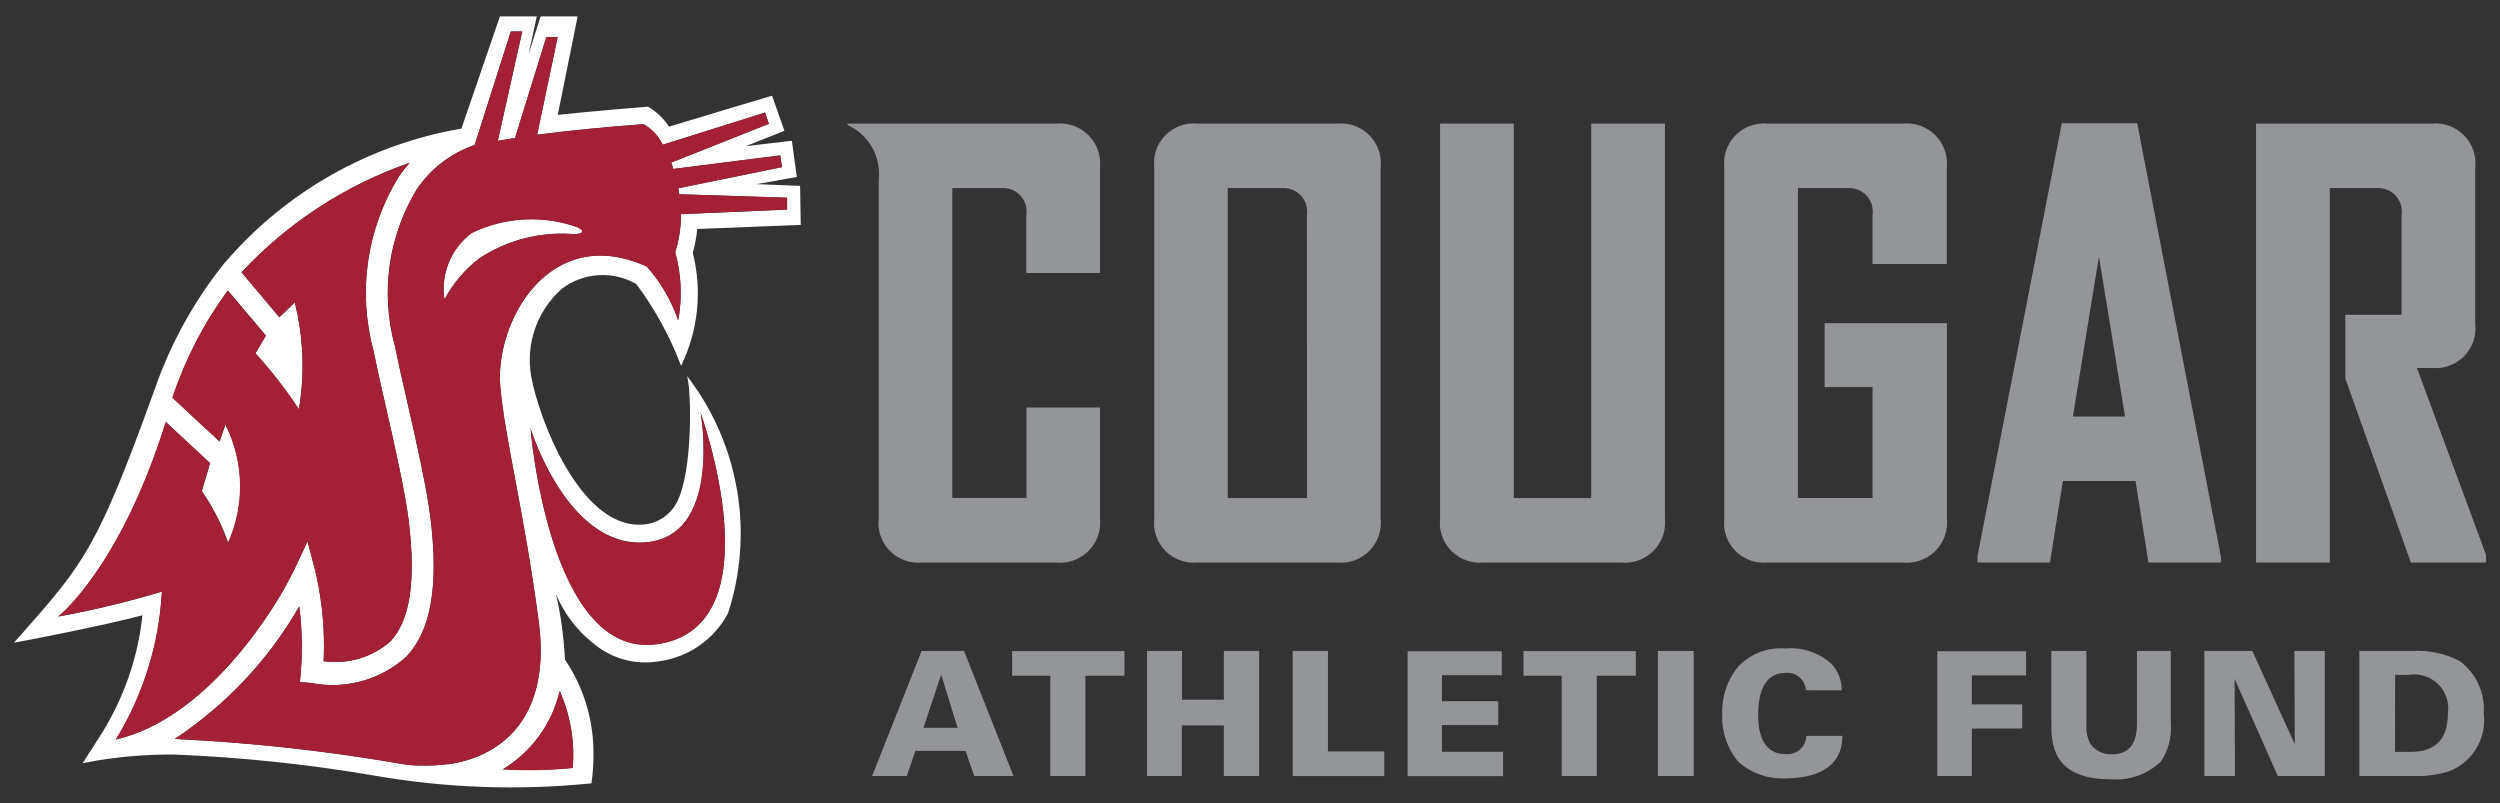
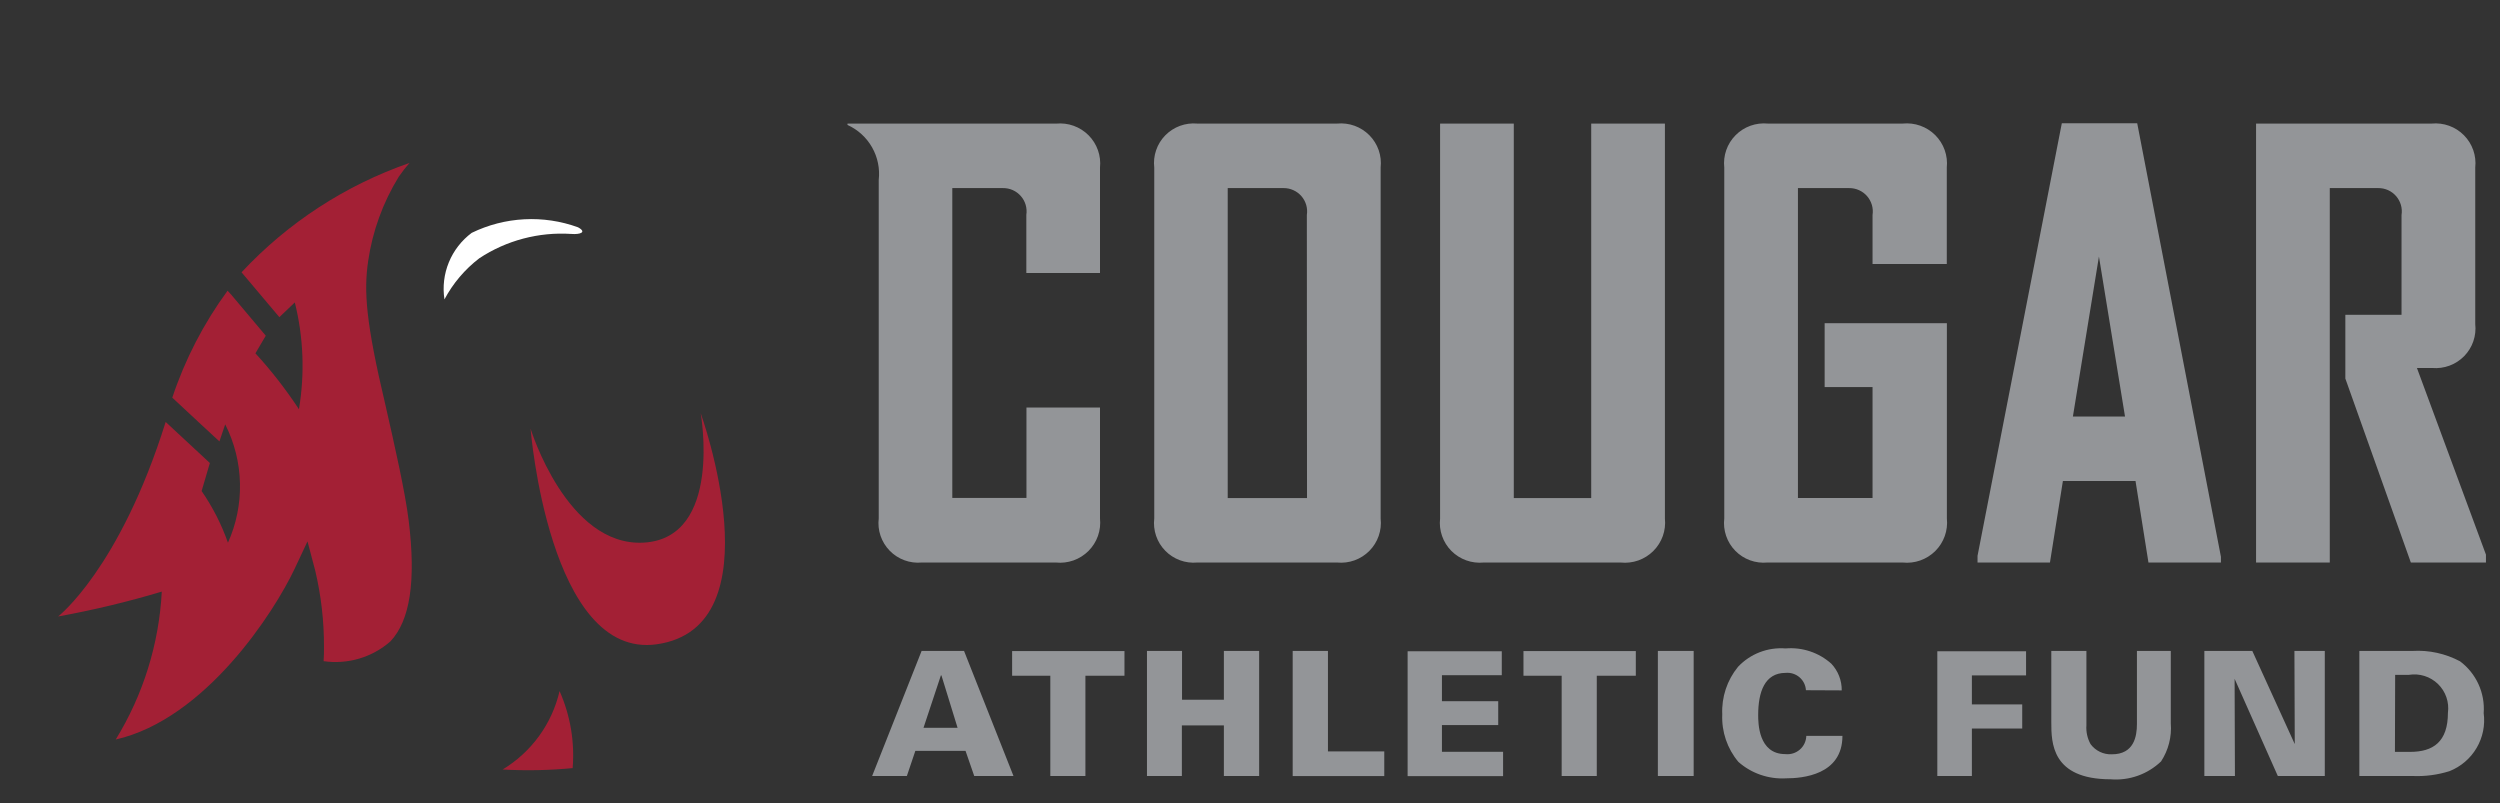
<svg xmlns="http://www.w3.org/2000/svg" width="165" height="53" viewBox="0 0 165 53" fill="none">
  <rect x="0" y="0" width="165" height="53" fill="#333333" stroke="none" />
-   <path d="M45.355 24.813L45.412 25.136C45.635 26.381 45.713 31.893 44.43 33.542C44.188 33.864 43.877 34.129 43.519 34.317C43.162 34.504 42.767 34.61 42.364 34.626C38.214 34.849 35.522 27.446 35.063 24.865C34.873 23.808 34.958 22.72 35.309 21.706C35.66 20.691 36.266 19.782 37.069 19.067C37.767 18.534 38.608 18.219 39.486 18.162C40.363 18.105 41.238 18.309 41.999 18.747C43.229 20.401 44.223 22.217 44.952 24.143C46.084 21.825 46.356 19.181 45.722 16.681C45.869 16.169 45.968 15.645 46.018 15.114L52.848 14.843L52.807 12.267L49.931 12.153L52.59 11.681L52.264 9.29L49.216 9.648L51.772 8.636L50.956 6.318L50.874 6.342C50.817 6.358 45.316 7.996 44.155 8.36C43.803 7.818 43.328 7.367 42.769 7.042H42.725C42.682 7.042 38.538 7.386 36.811 7.584L38.124 1.084H35.677L34.883 3.593L35.427 1.084H32.996L32.974 1.144L30.454 8.487C24.409 9.521 18.913 12.621 14.912 17.256L14.822 17.354C12.809 19.859 11.246 22.692 10.199 25.727C6.417 36.183 5.566 37.148 1.463 41.809L0.919 42.417L1.191 42.368C1.251 42.368 6.901 41.283 9.4 40.608C9.112 43.321 8.224 45.937 6.798 48.266L5.455 50.375L5.669 50.326C7.593 49.958 9.549 49.782 11.507 49.8C15.925 49.978 20.326 50.441 24.684 51.186C29.402 52.009 34.21 52.184 38.975 51.706H39.041V51.641C39.126 51.067 39.167 50.487 39.166 49.906C39.215 47.637 38.558 45.409 37.284 43.528C37.217 42.083 37.023 40.645 36.705 39.233C37.233 40.497 38.075 41.606 39.152 42.455C39.739 42.955 40.428 43.321 41.172 43.527C41.915 43.734 42.695 43.776 43.457 43.65C44.421 43.527 45.342 43.174 46.141 42.622C46.941 42.069 47.595 41.333 48.049 40.475C48.89 37.894 49.101 35.149 48.665 32.47C48.228 29.791 47.157 27.254 45.539 25.071L45.355 24.813ZM7.652 48.808C9.465 45.857 10.51 42.502 10.691 39.046C8.445 39.722 6.163 40.273 3.856 40.695C3.856 40.695 7.915 37.552 10.953 27.856L13.87 30.567L13.326 32.416C14.055 33.472 14.639 34.619 15.064 35.828C15.618 34.594 15.889 33.252 15.857 31.901C15.826 30.55 15.493 29.222 14.882 28.016L14.501 29.141L13.356 28.083L11.39 26.253C12.228 23.721 13.457 21.335 15.034 19.181L15.306 19.48L17.555 22.151L16.858 23.319C17.913 24.473 18.872 25.71 19.727 27.018C20.121 24.674 20.029 22.274 19.455 19.968L18.436 20.941L15.942 17.972C18.991 14.697 22.797 12.217 27.028 10.746C26.775 11.034 26.539 11.336 26.321 11.651C25.271 13.355 24.582 15.255 24.296 17.234C24.009 19.213 24.131 21.229 24.654 23.159C24.834 24.073 25.127 25.369 25.44 26.738C26.049 29.415 26.74 32.452 26.973 34.358C27.463 38.341 27.069 40.95 25.769 42.33C25.172 42.853 24.469 43.241 23.708 43.467C22.946 43.693 22.145 43.751 21.358 43.637C21.358 43.314 21.383 42.994 21.383 42.685C21.388 40.992 21.194 39.305 20.804 37.658L20.295 35.73L19.45 37.53C18.115 40.367 13.576 47.452 7.652 48.808ZM29.6 50.435H29.546C28.945 50.512 28.34 50.542 27.735 50.524H27.463C27.191 50.506 26.919 50.479 26.647 50.443C21.648 49.57 16.599 49.011 11.529 48.77C14.917 46.533 17.732 43.536 19.749 40.02C19.862 40.908 19.919 41.803 19.92 42.699C19.92 43.203 19.901 43.732 19.855 44.271L19.792 45.012L20.516 45.074C21.627 45.296 22.774 45.255 23.867 44.956C24.959 44.656 25.966 44.106 26.808 43.349C28.455 41.603 28.961 38.686 28.406 34.165C28.162 32.181 27.463 29.106 26.846 26.394C26.572 25.222 26.313 24.047 26.068 22.869C25.588 21.135 25.467 19.322 25.713 17.54C25.959 15.759 26.566 14.045 27.498 12.505C28.399 11.161 29.711 10.142 31.24 9.601L31.319 9.585L33.717 2.077H34.467L32.858 9.292C33.233 9.227 33.611 9.165 33.997 9.105L36.061 2.44H36.806L35.446 8.886C37.782 8.594 40.125 8.362 42.472 8.191C43.022 8.505 43.463 8.978 43.737 9.547L50.494 7.429L50.744 8.172L44.297 10.732C44.346 10.868 44.395 11.003 44.441 11.15L51.494 10.255L51.611 11.03L44.764 12.427C44.789 12.557 44.811 12.698 44.83 12.82L51.951 13.051V13.834L44.938 14.138C44.953 14.988 44.826 15.835 44.563 16.643C44.972 18.111 45.039 19.652 44.762 21.15C44.316 19.839 43.611 18.63 42.69 17.595C36.251 14.667 32.629 21.283 33.021 25.548C33.336 29.057 34.581 33.707 35.552 41.004C36.368 47.146 33.331 49.803 29.826 50.413L29.6 50.435ZM36.942 45.595C37.651 47.191 37.948 48.939 37.806 50.679C36.27 50.827 34.725 50.857 33.184 50.771C34.125 50.205 34.942 49.457 35.588 48.571C36.234 47.684 36.695 46.678 36.944 45.611L36.942 45.595ZM43.34 42.506C36.237 43.509 35.014 28.273 35.014 28.273C35.014 28.273 37.404 36.069 42.472 35.798C47.725 35.527 46.241 27.251 46.241 27.251C46.241 27.251 51.353 41.392 43.342 42.522L43.34 42.506Z" fill="white" />
  <path d="M37.706 15.44C38.279 15.486 38.763 15.331 38.146 15C37.012 14.589 35.806 14.409 34.601 14.473C33.395 14.536 32.215 14.841 31.131 15.369C30.461 15.87 29.939 16.543 29.623 17.316C29.306 18.089 29.206 18.934 29.334 19.759C29.896 18.702 30.68 17.777 31.631 17.048C33.425 15.864 35.559 15.3 37.706 15.44Z" fill="white" />
-   <path d="M33.173 50.787C34.714 50.874 36.259 50.843 37.795 50.695C37.937 48.955 37.64 47.207 36.931 45.611C36.684 46.681 36.224 47.69 35.578 48.579C34.933 49.468 34.115 50.219 33.173 50.787ZM42.475 35.814C37.407 36.085 35.017 28.29 35.017 28.29C35.017 28.29 36.24 43.526 43.342 42.523C51.353 41.392 46.244 27.267 46.244 27.267C46.244 27.267 47.728 35.521 42.475 35.814ZM19.45 37.531L20.295 35.73L20.804 37.658C21.194 39.305 21.388 40.993 21.383 42.685C21.383 42.994 21.383 43.314 21.358 43.637C22.145 43.751 22.946 43.693 23.708 43.467C24.469 43.241 25.172 42.853 25.769 42.33C27.069 40.95 27.463 38.341 26.973 34.358C26.74 32.46 26.049 29.415 25.44 26.738C25.162 25.549 24.9 24.356 24.654 23.159C24.132 21.23 24.011 19.215 24.297 17.238C24.584 15.261 25.273 13.362 26.321 11.66C26.539 11.345 26.775 11.042 27.028 10.754C22.798 12.222 18.992 14.7 15.942 17.972L18.438 20.933L19.458 19.96C20.032 22.266 20.124 24.666 19.73 27.01C18.873 25.705 17.913 24.471 16.858 23.319L17.541 22.156L15.292 19.485L15.02 19.187C13.443 21.336 12.212 23.717 11.371 26.245L13.337 28.075L14.482 29.133L14.863 28.008C15.474 29.214 15.807 30.542 15.838 31.893C15.87 33.244 15.599 34.586 15.045 35.819C14.62 34.611 14.036 33.464 13.307 32.408L13.851 30.559L10.934 27.848C7.896 37.544 3.837 40.687 3.837 40.687C6.146 40.267 8.43 39.72 10.678 39.046C10.496 42.502 9.451 45.858 7.638 48.808C13.576 47.452 18.115 40.367 19.45 37.531Z" fill="#A32035" />
-   <path d="M44.83 12.82C44.812 12.689 44.79 12.558 44.764 12.427L51.611 11.031L51.494 10.255L44.441 11.15L44.297 10.732L50.744 8.173L50.494 7.43L43.748 9.556C43.474 8.986 43.033 8.513 42.483 8.2C39.914 8.392 37.589 8.612 35.457 8.894L36.806 2.441H36.061L33.989 9.105C33.603 9.165 33.225 9.228 32.849 9.293L34.467 2.077H33.717L31.327 9.585L31.248 9.602C29.72 10.142 28.407 11.161 27.506 12.506C26.574 14.046 25.967 15.759 25.721 17.541C25.475 19.323 25.596 21.136 26.076 22.869C26.253 23.761 26.544 25.039 26.854 26.394C27.471 29.106 28.17 32.181 28.415 34.166C28.958 38.686 28.463 41.603 26.816 43.35C25.974 44.106 24.967 44.657 23.875 44.956C22.782 45.255 21.635 45.296 20.524 45.074L19.8 45.012L19.863 44.272C19.909 43.729 19.928 43.203 19.928 42.699C19.927 41.803 19.87 40.908 19.757 40.02C17.74 43.537 14.925 46.533 11.537 48.77C16.607 49.011 21.656 49.57 26.655 50.443C26.922 50.477 27.194 50.505 27.471 50.525H27.735C28.34 50.542 28.945 50.513 29.546 50.435H29.6L29.828 50.397C33.333 49.787 36.373 47.143 35.555 40.988C34.584 33.691 33.339 29.041 33.023 25.532C32.629 21.283 36.254 14.667 42.69 17.595C43.611 18.631 44.316 19.839 44.762 21.15C45.039 19.649 44.969 18.105 44.558 16.636C44.82 15.827 44.947 14.98 44.933 14.13L51.935 13.829V13.045L44.83 12.82ZM37.706 15.44C35.557 15.305 33.423 15.877 31.631 17.067C30.68 17.796 29.896 18.721 29.334 19.778C29.206 18.953 29.306 18.108 29.623 17.335C29.939 16.562 30.461 15.889 31.131 15.388C32.215 14.86 33.396 14.555 34.601 14.492C35.806 14.428 37.012 14.608 38.146 15.019C38.764 15.331 38.279 15.486 37.706 15.44Z" fill="#A32035" />
+   <path d="M33.173 50.787C34.714 50.874 36.259 50.843 37.795 50.695C37.937 48.955 37.64 47.207 36.931 45.611C36.684 46.681 36.224 47.69 35.578 48.579C34.933 49.468 34.115 50.219 33.173 50.787ZM42.475 35.814C37.407 36.085 35.017 28.29 35.017 28.29C35.017 28.29 36.24 43.526 43.342 42.523C51.353 41.392 46.244 27.267 46.244 27.267C46.244 27.267 47.728 35.521 42.475 35.814ZM19.45 37.531L20.295 35.73L20.804 37.658C21.194 39.305 21.388 40.993 21.383 42.685C21.383 42.994 21.383 43.314 21.358 43.637C22.145 43.751 22.946 43.693 23.708 43.467C24.469 43.241 25.172 42.853 25.769 42.33C27.069 40.95 27.463 38.341 26.973 34.358C26.74 32.46 26.049 29.415 25.44 26.738C24.132 21.23 24.011 19.215 24.297 17.238C24.584 15.261 25.273 13.362 26.321 11.66C26.539 11.345 26.775 11.042 27.028 10.754C22.798 12.222 18.992 14.7 15.942 17.972L18.438 20.933L19.458 19.96C20.032 22.266 20.124 24.666 19.73 27.01C18.873 25.705 17.913 24.471 16.858 23.319L17.541 22.156L15.292 19.485L15.02 19.187C13.443 21.336 12.212 23.717 11.371 26.245L13.337 28.075L14.482 29.133L14.863 28.008C15.474 29.214 15.807 30.542 15.838 31.893C15.87 33.244 15.599 34.586 15.045 35.819C14.62 34.611 14.036 33.464 13.307 32.408L13.851 30.559L10.934 27.848C7.896 37.544 3.837 40.687 3.837 40.687C6.146 40.267 8.43 39.72 10.678 39.046C10.496 42.502 9.451 45.858 7.638 48.808C13.576 47.452 18.115 40.367 19.45 37.531Z" fill="#A32035" />
  <path d="M105.02 32.872H99.91V8.156H95.046V34.22C95.002 34.609 95.046 35.003 95.175 35.373C95.304 35.742 95.513 36.079 95.789 36.358C96.065 36.636 96.4 36.85 96.769 36.983C97.138 37.116 97.532 37.165 97.923 37.127H106.964C107.357 37.168 107.754 37.121 108.127 36.99C108.5 36.858 108.839 36.645 109.118 36.367C109.398 36.089 109.612 35.751 109.745 35.38C109.877 35.008 109.925 34.612 109.884 34.22V8.156H105.02V32.872ZM140.251 27.492H136.811L138.53 16.931L140.251 27.492ZM136.08 8.135L130.517 36.685V37.127H135.297L136.151 31.744H140.944L141.798 37.127H146.581V36.747L141.056 8.135H136.08ZM159.518 24.288H160.53C160.917 24.32 161.307 24.267 161.671 24.132C162.036 23.996 162.365 23.782 162.637 23.504C162.908 23.227 163.114 22.892 163.24 22.526C163.366 22.159 163.409 21.769 163.366 21.383V11.06C163.409 10.672 163.364 10.278 163.235 9.909C163.106 9.54 162.896 9.204 162.62 8.926C162.345 8.648 162.011 8.434 161.642 8.301C161.273 8.168 160.879 8.119 160.489 8.156H148.9V37.127H153.765V12.414H156.962C157.186 12.411 157.408 12.458 157.612 12.549C157.816 12.641 157.997 12.776 158.144 12.945C158.29 13.114 158.398 13.312 158.46 13.527C158.522 13.741 158.536 13.966 158.501 14.187V20.776H154.793V24.984L159.116 37.127H164.073V36.606L159.518 24.288ZM128.488 17.422V11.06C128.529 10.669 128.481 10.273 128.349 9.902C128.217 9.532 128.003 9.195 127.724 8.916C127.445 8.638 127.107 8.426 126.735 8.294C126.363 8.163 125.966 8.116 125.573 8.156H116.679C116.289 8.118 115.895 8.167 115.526 8.3C115.157 8.433 114.822 8.646 114.547 8.925C114.271 9.203 114.061 9.539 113.932 9.909C113.804 10.278 113.759 10.672 113.802 11.06V34.22C113.756 34.607 113.798 34.999 113.924 35.368C114.049 35.737 114.256 36.073 114.529 36.352C114.802 36.63 115.134 36.845 115.501 36.979C115.868 37.113 116.26 37.163 116.649 37.127H125.579C125.972 37.168 126.369 37.12 126.741 36.989C127.113 36.857 127.451 36.644 127.731 36.366C128.01 36.087 128.223 35.75 128.355 35.379C128.487 35.008 128.535 34.612 128.494 34.22V21.332H120.426V25.548H123.588V32.87H118.664V12.414H122.044C122.268 12.412 122.49 12.458 122.694 12.55C122.898 12.641 123.08 12.776 123.227 12.945C123.373 13.113 123.482 13.312 123.544 13.526C123.607 13.741 123.622 13.966 123.588 14.187V17.422H128.488ZM86.263 32.872H81.029V12.414H84.711C84.935 12.411 85.156 12.458 85.36 12.55C85.564 12.641 85.746 12.776 85.893 12.945C86.039 13.114 86.147 13.312 86.21 13.526C86.272 13.741 86.286 13.966 86.252 14.187L86.263 32.872ZM88.248 8.156H79.02C78.632 8.121 78.241 8.173 77.875 8.307C77.51 8.442 77.179 8.656 76.907 8.934C76.635 9.212 76.428 9.548 76.303 9.916C76.177 10.283 76.136 10.675 76.181 11.06V34.22C76.135 34.606 76.177 34.998 76.302 35.366C76.427 35.734 76.633 36.07 76.906 36.348C77.177 36.627 77.508 36.841 77.874 36.976C78.24 37.111 78.631 37.162 79.02 37.127H88.248C88.639 37.165 89.033 37.115 89.401 36.982C89.77 36.849 90.105 36.635 90.38 36.356C90.655 36.078 90.865 35.742 90.993 35.372C91.122 35.002 91.166 34.609 91.122 34.22V11.06C91.165 10.672 91.121 10.279 90.993 9.909C90.864 9.54 90.654 9.204 90.379 8.926C90.103 8.648 89.769 8.434 89.401 8.301C89.032 8.168 88.638 8.119 88.248 8.156ZM72.6 18.016V11.066C72.641 10.675 72.594 10.28 72.463 9.91C72.332 9.54 72.12 9.203 71.842 8.925C71.564 8.646 71.228 8.433 70.857 8.301C70.486 8.168 70.091 8.12 69.699 8.159H55.935V8.246C56.619 8.556 57.187 9.074 57.558 9.727C57.928 10.379 58.081 11.132 57.996 11.877V34.217C57.95 34.604 57.99 34.995 58.116 35.364C58.241 35.732 58.447 36.068 58.719 36.347C58.991 36.626 59.322 36.841 59.688 36.976C60.054 37.111 60.446 37.162 60.834 37.127H69.691C70.083 37.167 70.48 37.119 70.852 36.987C71.224 36.855 71.561 36.641 71.84 36.363C72.118 36.084 72.331 35.747 72.463 35.376C72.594 35.004 72.641 34.609 72.6 34.217V26.899H67.746V32.864H62.852V12.414H66.194C66.417 12.411 66.639 12.456 66.843 12.547C67.047 12.639 67.229 12.773 67.376 12.941C67.523 13.109 67.632 13.307 67.694 13.521C67.757 13.736 67.772 13.961 67.738 14.181V18.016H72.6ZM60.826 42.962H63.627L66.89 51.216H64.299L63.725 49.556H60.413L59.853 51.216H57.561L60.826 42.962ZM63.2 48.035L62.134 44.575H62.099L60.951 48.035H63.2ZM69.321 44.597H66.8V42.97H74.215V44.597H71.637V51.216H69.321V44.597ZM75.7 42.962H78.014V46.183H80.776V42.962H83.104V51.216H80.776V47.875H78.003V51.216H75.7V42.962ZM85.317 42.962H87.645V49.592H91.362V51.219H85.317V42.962ZM92.903 42.984H99.117V44.562H95.168V46.278H98.883V47.854H95.168V49.621H99.204V51.224H92.903V42.984ZM103.07 44.597H100.549V42.97H107.964V44.597H105.387V51.216H103.07V44.597ZM109.419 42.962H111.782V51.216H109.419V42.962ZM119.192 45.554C119.182 45.39 119.139 45.23 119.066 45.083C118.992 44.936 118.89 44.805 118.765 44.698C118.64 44.592 118.494 44.511 118.337 44.461C118.18 44.412 118.015 44.394 117.851 44.41C116.464 44.41 116.04 45.679 116.04 47.189C116.04 47.691 116.04 49.771 117.829 49.771C118.001 49.79 118.175 49.774 118.34 49.723C118.505 49.672 118.657 49.587 118.788 49.474C118.918 49.361 119.024 49.223 119.097 49.067C119.171 48.911 119.211 48.742 119.216 48.569H121.601C121.601 51.154 118.952 51.37 117.876 51.37C116.726 51.436 115.597 51.046 114.735 50.286C113.999 49.412 113.619 48.294 113.669 47.154C113.616 46.013 113.987 44.893 114.71 44.009C115.109 43.585 115.599 43.256 116.142 43.046C116.686 42.836 117.27 42.751 117.851 42.797C118.396 42.75 118.945 42.816 119.463 42.989C119.982 43.162 120.459 43.439 120.867 43.803C121.315 44.279 121.562 44.911 121.554 45.565L119.192 45.554ZM127.863 42.984H133.72V44.575H130.144V46.492H133.467V48.081H130.144V51.216H127.863V42.984ZM137.703 42.962V47.864C137.672 48.297 137.766 48.729 137.975 49.109C138.136 49.329 138.35 49.505 138.596 49.623C138.842 49.741 139.113 49.796 139.386 49.784C140.841 49.784 141.037 48.607 141.037 47.786V42.962H143.272V47.74C143.343 48.625 143.117 49.509 142.63 50.253C142.191 50.673 141.668 50.996 141.094 51.199C140.521 51.403 139.911 51.482 139.305 51.433C135.397 51.433 135.386 49.009 135.386 47.661V42.962H137.703ZM145.488 42.962H148.653L151.454 49.109L151.432 42.962H153.436V51.216H150.336L147.484 44.8L147.505 51.216H145.488V42.962ZM155.717 42.962H159.214C160.308 42.895 161.399 43.133 162.365 43.648C162.891 44.042 163.309 44.561 163.581 45.158C163.853 45.755 163.971 46.41 163.923 47.065C164.029 47.863 163.864 48.673 163.455 49.367C163.046 50.061 162.417 50.599 161.667 50.896C160.881 51.142 160.058 51.251 159.236 51.216H155.717V42.962ZM158.066 49.624H159.067C160.59 49.624 161.563 48.963 161.563 47.043C161.61 46.697 161.575 46.345 161.461 46.015C161.347 45.686 161.157 45.387 160.907 45.144C160.656 44.9 160.352 44.719 160.018 44.614C159.684 44.509 159.331 44.484 158.985 44.54H158.08L158.066 49.624Z" fill="#939598" />
</svg>